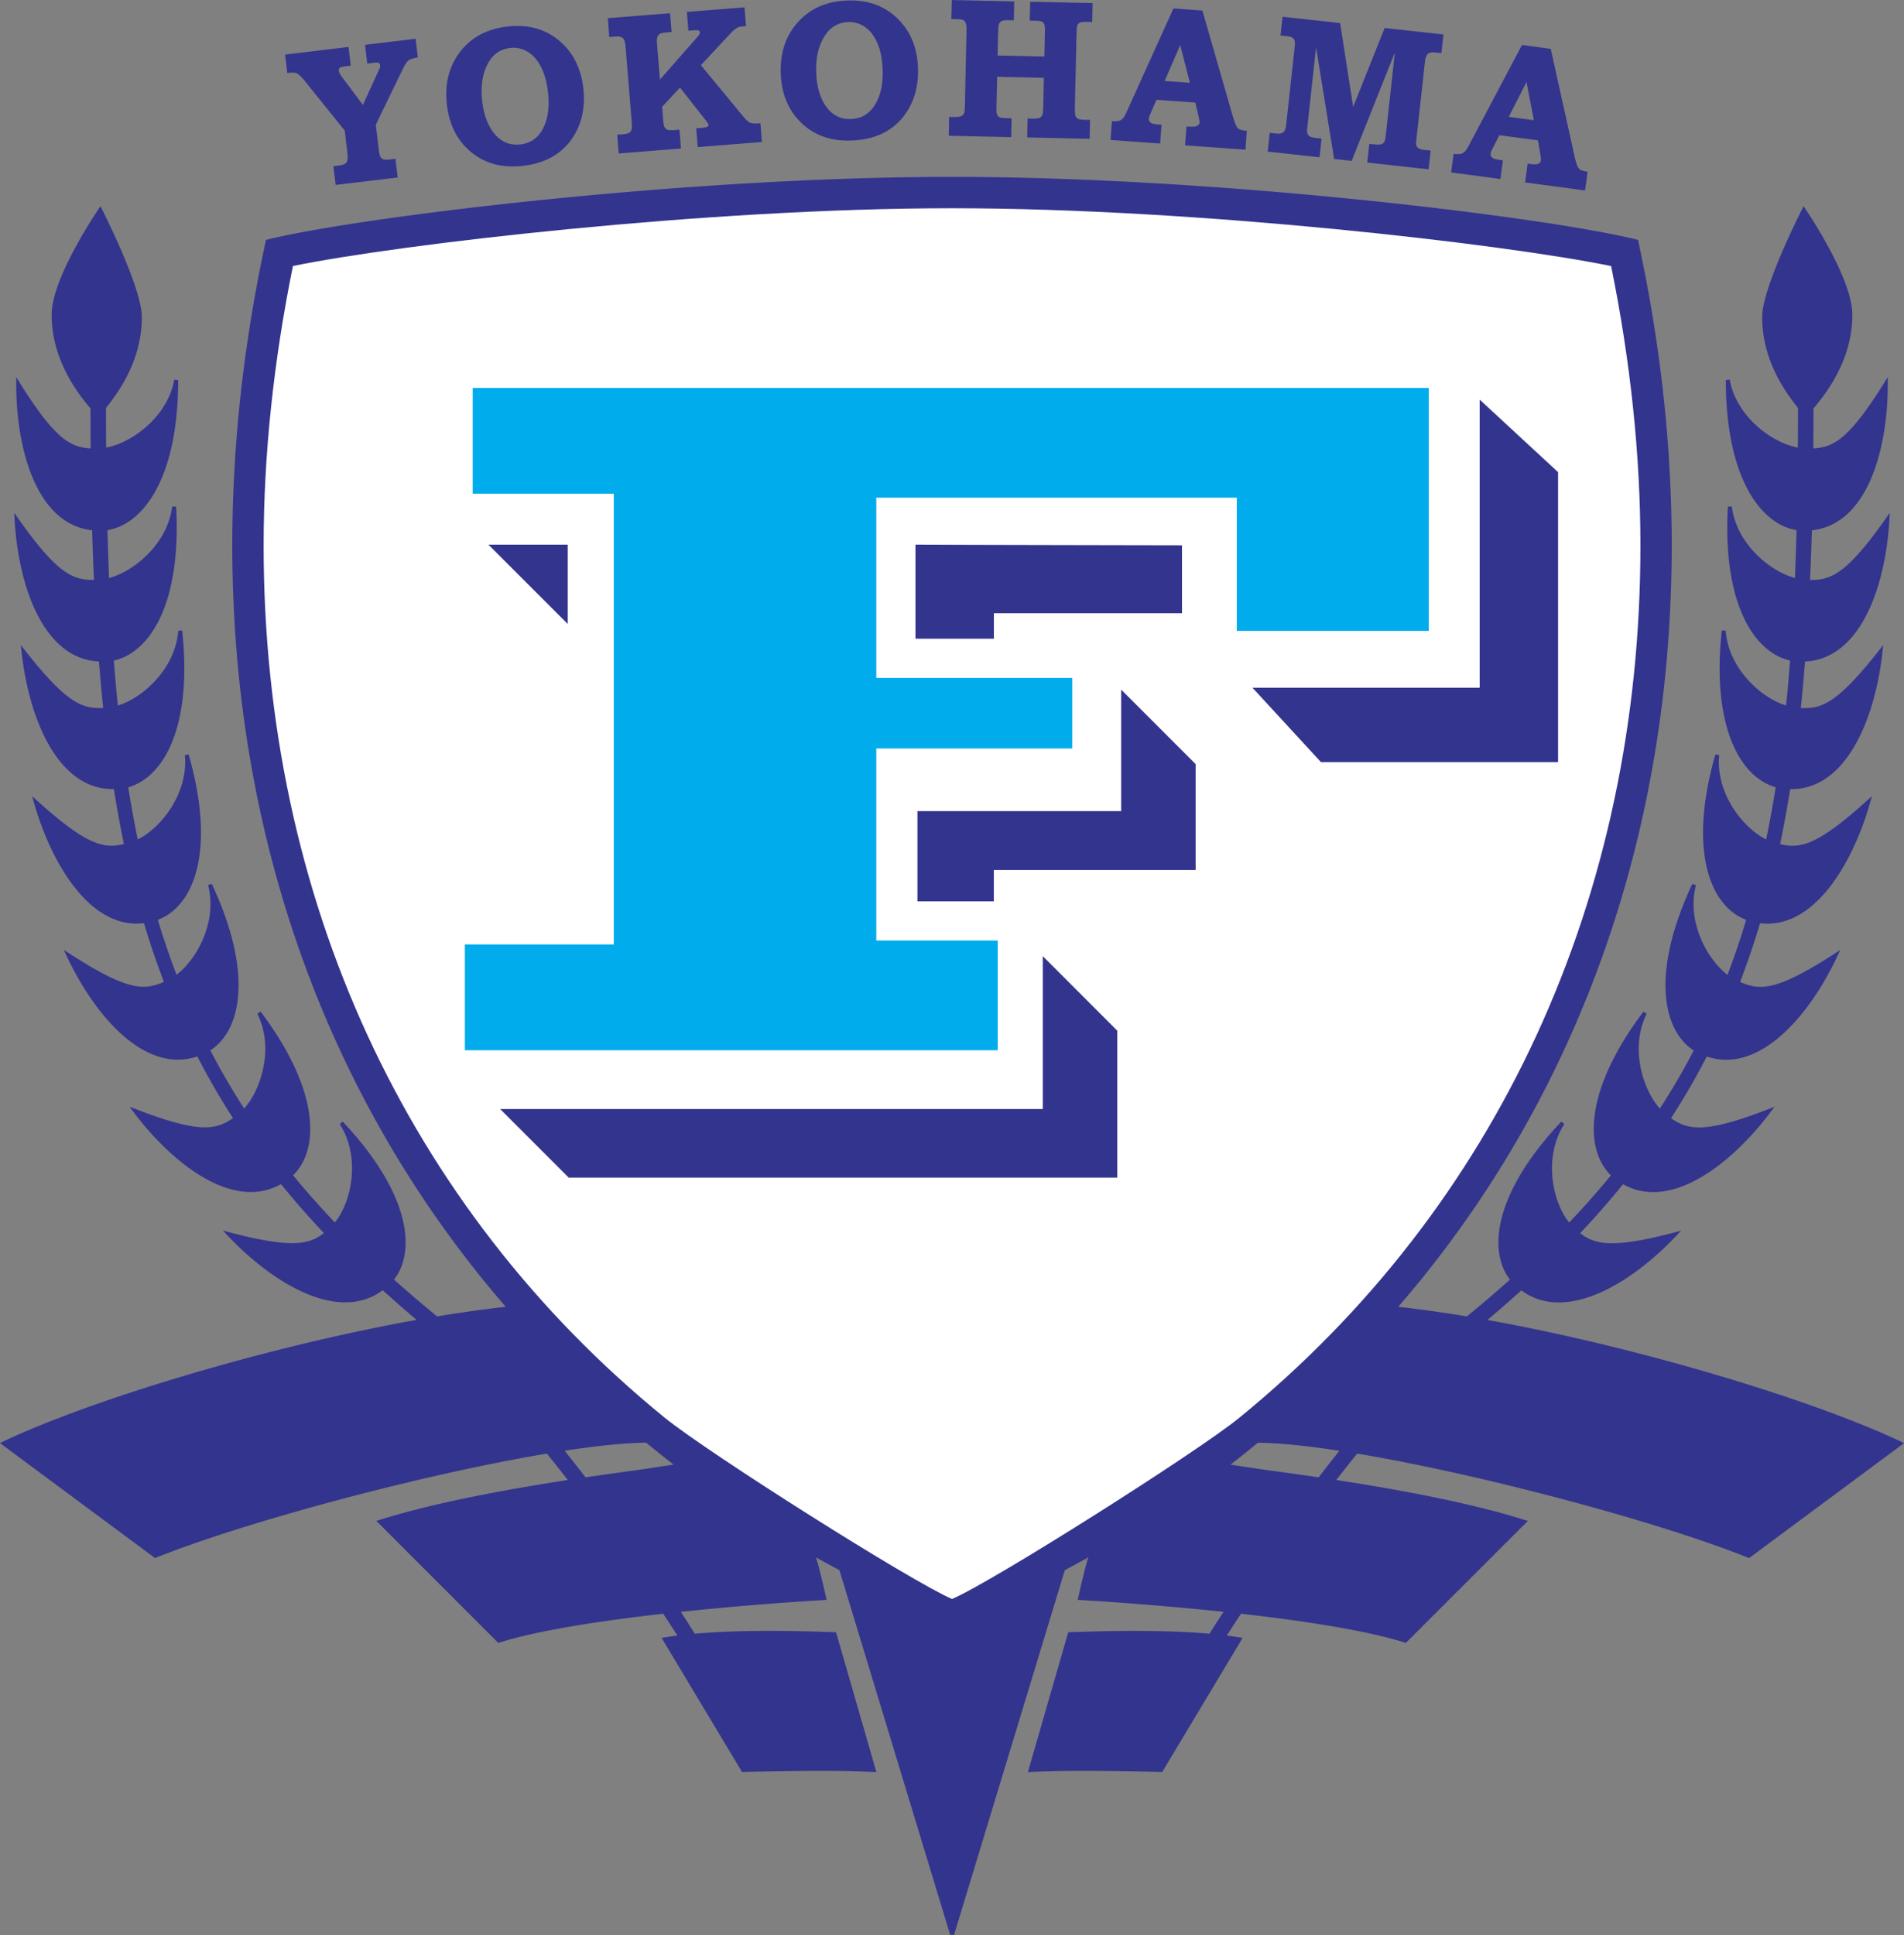
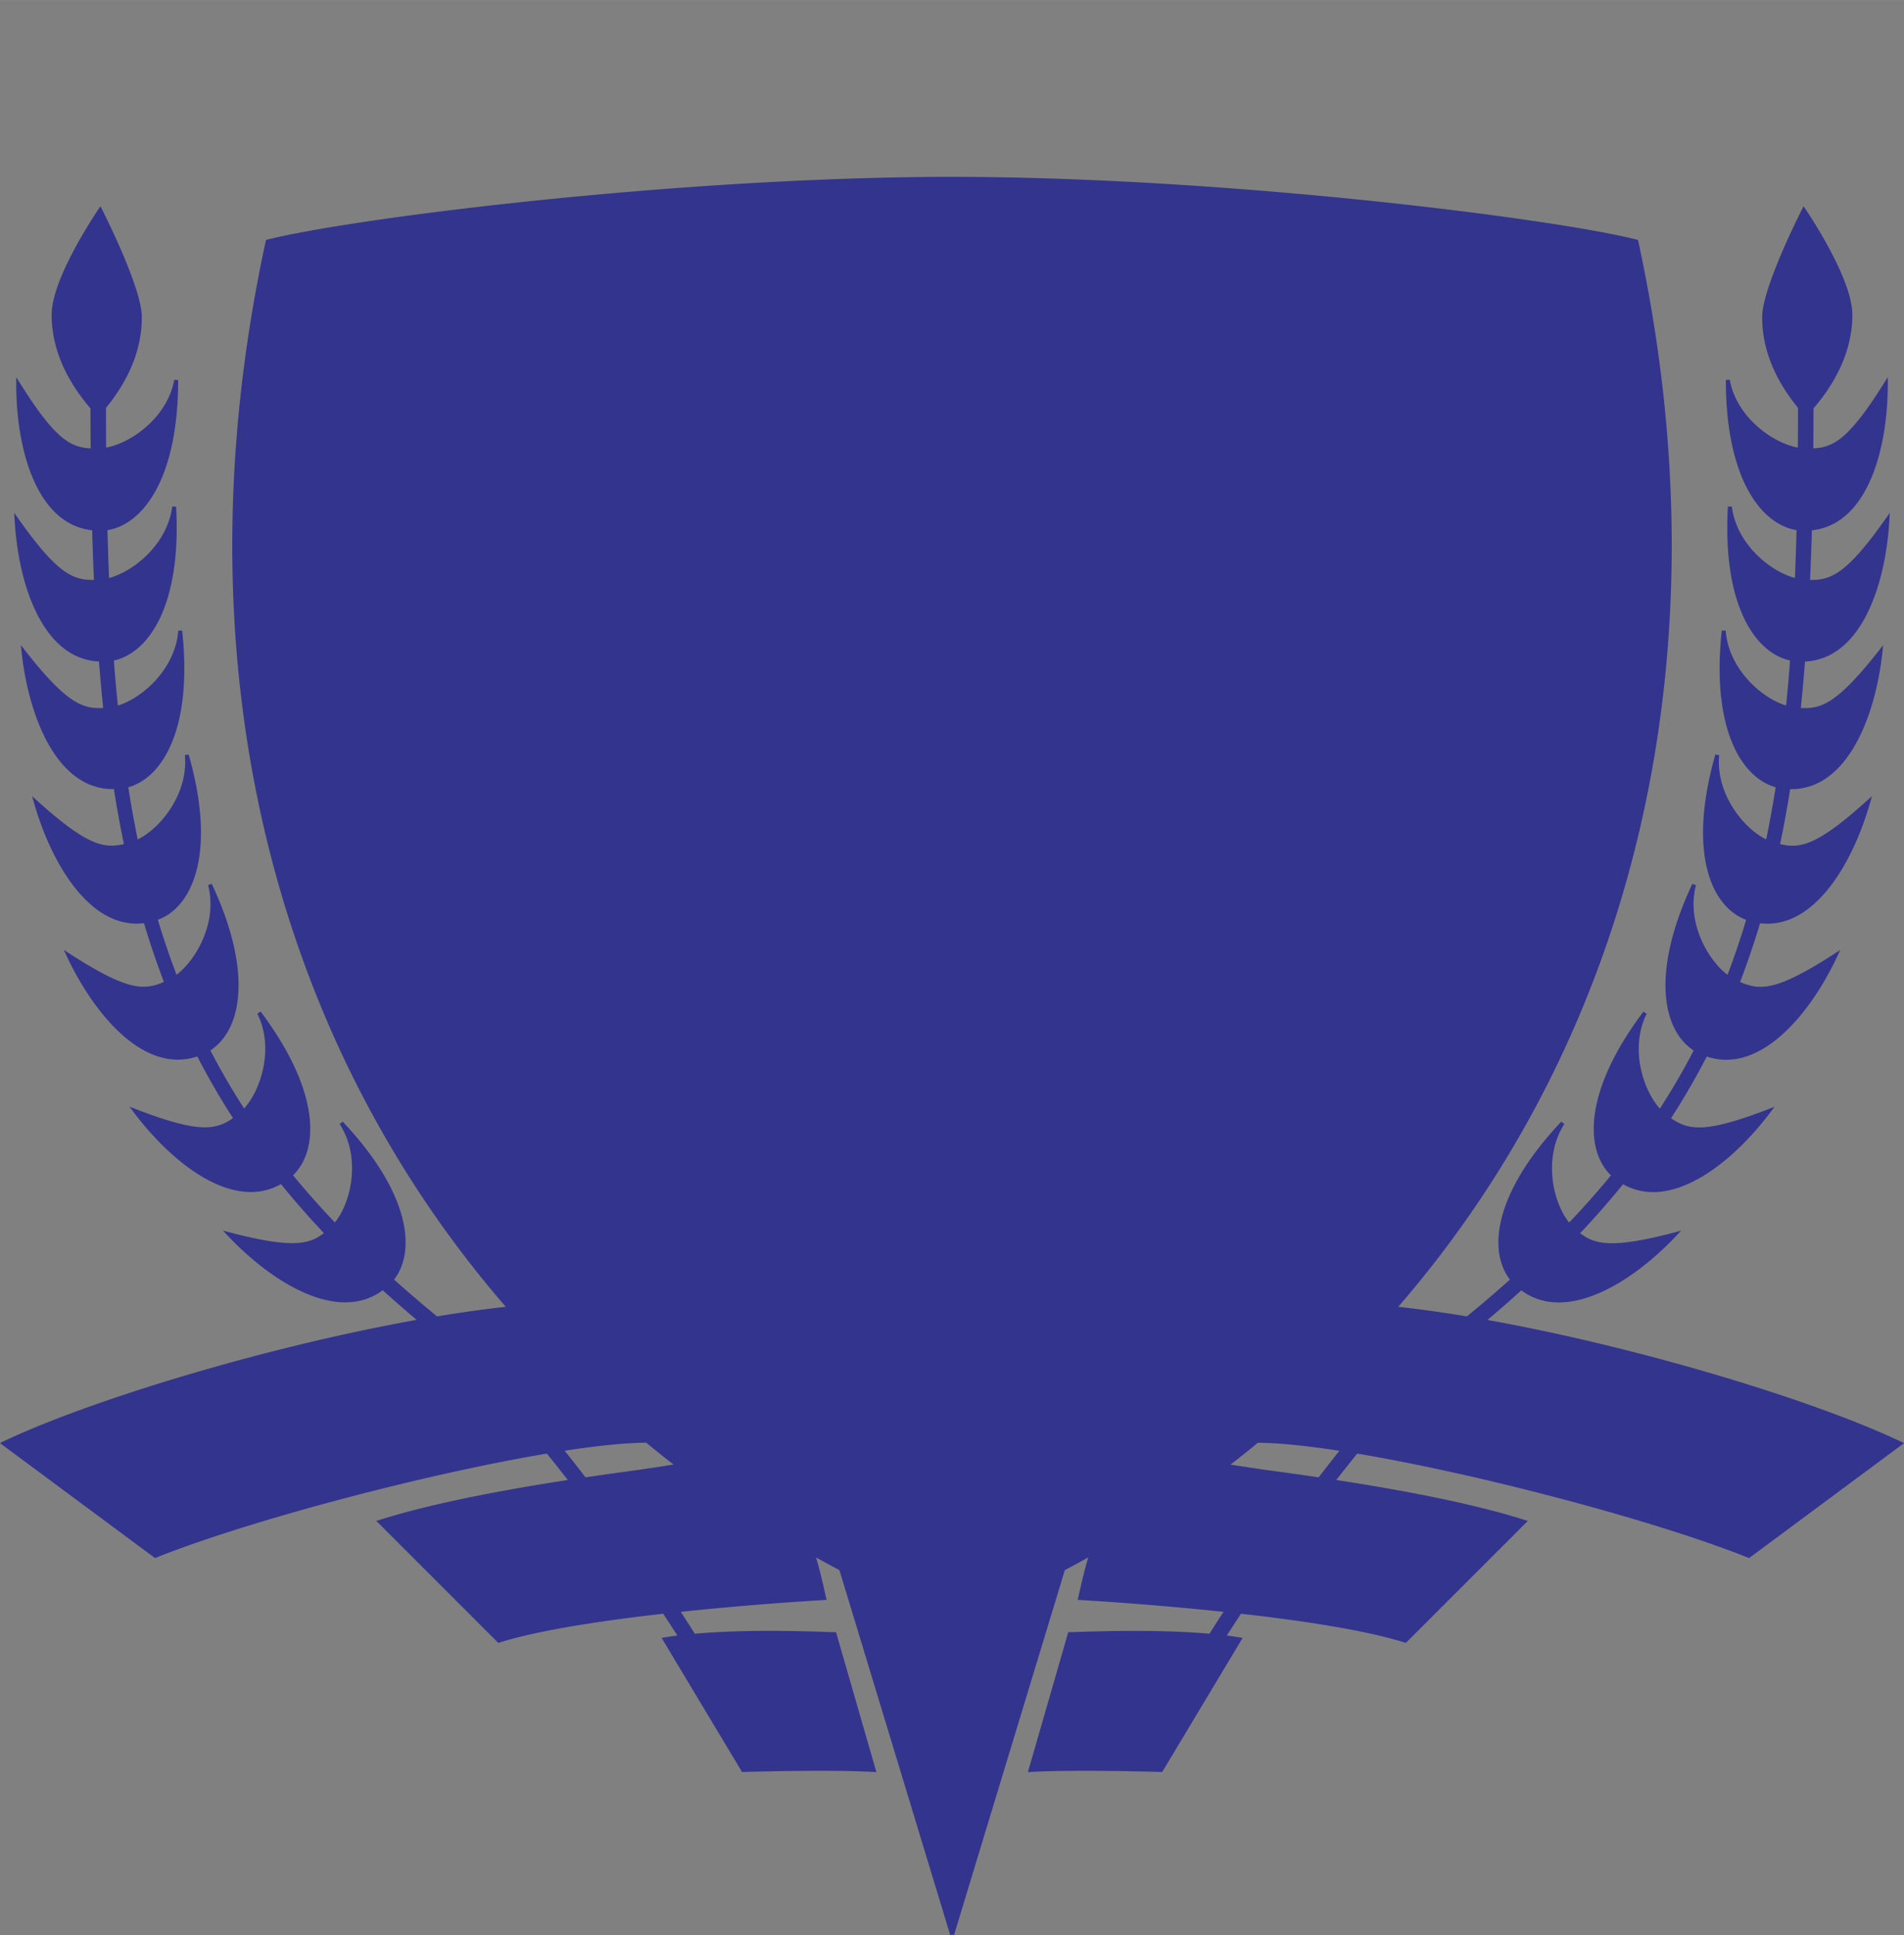
<svg xmlns="http://www.w3.org/2000/svg" xmlns:ns1="http://sodipodi.sourceforge.net/DTD/sodipodi-0.dtd" xmlns:ns2="http://www.inkscape.org/namespaces/inkscape" width="492.054" height="500" viewBox="0 0 37.939 38.551" version="1.1" id="svg16" ns1:docname="YokohamaFlugels logo 1995.svg" ns2:version="1.0.1 (3bc2e813f5, 2020-09-07)">
  <rect x="0" y="0" width="37.939" height="38.551" fill="#808080" stroke="none" />
  <defs id="defs20" />
  <ns1:namedview pagecolor="#ffffff" bordercolor="#666666" borderopacity="1" objecttolerance="10" gridtolerance="10" guidetolerance="10" ns2:pageopacity="0" ns2:pageshadow="2" ns2:window-width="3840" ns2:window-height="2068" id="namedview18" showgrid="false" fit-margin-top="0" fit-margin-left="0" fit-margin-right="0" fit-margin-bottom="0" ns2:zoom="2.803537" ns2:cx="411.56773" ns2:cy="239.29275" ns2:window-x="-12" ns2:window-y="-12" ns2:window-maximized="1" ns2:current-layer="svg16" />
  <path d="m 37.881,28.719 c -1.722,-0.818 -5.197,-1.879 -8.243,-2.425 a 22.559,22.559 0 0 0 0.676,-0.59 c 0.892,0.662 2.206,-0.151 3.091,-1.09 l 0.093,-0.099 -0.131,0.035 c -1.219,0.319 -1.58,0.25 -1.881,0.015 a 17.247,17.247 0 0 0 0.855,-0.975 c 0.957,0.541 2.165,-0.409 2.937,-1.434 l 0.082,-0.109 -0.127,0.049 c -1.258,0.484 -1.591,0.418 -1.936,0.179 a 14.441,14.441 0 0 0 0.712,-1.229 c 1.056,0.357 2.054,-0.828 2.602,-1.999 l 0.057,-0.123 -0.114,0.074 c -1.154,0.746 -1.483,0.736 -1.881,0.563 a 16.48,16.48 0 0 0 0.398,-1.17 c 1.07,0.129 1.843,-1.178 2.192,-2.4 l 0.037,-0.131 -0.101,0.091 c -0.989,0.892 -1.326,0.959 -1.729,0.864 0.075,-0.356 0.141,-0.721 0.201,-1.095 1.133,0.018 1.699,-1.439 1.839,-2.734 l 0.014,-0.135 -0.084,0.107 c -0.824,1.047 -1.145,1.17 -1.557,1.145 0.031,-0.302 0.059,-0.611 0.084,-0.925 1.122,-0.053 1.608,-1.53 1.681,-2.825 l 0.008,-0.136 -0.079,0.111 c -0.777,1.101 -1.09,1.23 -1.51,1.224 0.014,-0.323 0.027,-0.652 0.037,-0.988 1.112,-0.121 1.512,-1.62 1.512,-2.915 V 7.512 l -0.072,0.115 c -0.699,1.117 -1.006,1.283 -1.412,1.305 0.002,-0.262 0.003,-0.527 0.004,-0.797 0.549,-0.64 0.774,-1.277 0.774,-1.865 0,-0.761 -0.972,-2.162 -0.972,-2.162 0,0 -0.825,1.6 -0.825,2.208 0,0.628 0.241,1.227 0.713,1.808 0,0.031 8.25e-4,0.064 8.25e-4,0.095 0,0.236 -0.001,0.467 -0.003,0.697 -0.509,-0.094 -1.222,-0.608 -1.358,-1.353 l -0.077,0.007 c 0,1.933 0.684,2.87 1.409,2.99 a 63.76,63.76 0 0 1 -0.032,0.953 c -0.501,-0.133 -1.166,-0.683 -1.258,-1.424 l -0.078,0.003 c -0.109,1.931 0.522,2.905 1.239,3.065 -0.023,0.305 -0.049,0.603 -0.079,0.896 -0.496,-0.148 -1.149,-0.736 -1.204,-1.492 l -0.078,-0.001 c -0.207,1.917 0.368,2.922 1.074,3.122 a 22.88,22.88 0 0 1 -0.189,1.04 C 34.731,16.495 34.183,15.799 34.257,15.043 l -0.077,-0.014 c -0.551,1.931 -0.097,3.03 0.614,3.294 a 15.734,15.734 0 0 1 -0.372,1.096 c -0.412,-0.314 -0.818,-1.07 -0.628,-1.786 l -0.073,-0.026 c -0.829,1.769 -0.594,2.914 0.027,3.319 a 13.844,13.844 0 0 1 -0.674,1.158 C 32.728,21.698 32.475,20.865 32.812,20.194 l -0.066,-0.041 c -1.181,1.569 -1.179,2.741 -0.647,3.261 a 17.049,17.049 0 0 1 -0.832,0.939 C 30.939,23.955 30.743,23.051 31.171,22.391 l -0.061,-0.048 c -1.33,1.41 -1.472,2.564 -1.023,3.147 a 25.766,25.766 0 0 1 -0.858,0.733 c -0.472,-0.078 -0.931,-0.143 -1.368,-0.191 4.719,-5.451 6.562,-13.02 4.783,-21.229 l -0.005,-0.024 -0.023,-0.006 C 30.854,4.333 24.334,3.523 18.97,3.523 c -5.364,0 -11.883,0.81 -13.646,1.25 l -0.024,0.006 -0.005,0.024 c -1.778,8.209 0.064,15.778 4.783,21.229 -0.437,0.048 -0.896,0.113 -1.368,0.191 a 25.086,25.086 0 0 1 -0.858,-0.733 c 0.45,-0.583 0.306,-1.737 -1.023,-3.147 l -0.061,0.048 c 0.429,0.66 0.233,1.564 -0.096,1.96 a 17.119,17.119 0 0 1 -0.832,-0.939 c 0.532,-0.52 0.533,-1.692 -0.647,-3.261 l -0.066,0.041 c 0.337,0.671 0.083,1.504 -0.262,1.89 A 13.902,13.902 0 0 1 4.192,20.924 c 0.621,-0.405 0.856,-1.55 0.027,-3.319 l -0.073,0.026 c 0.19,0.717 -0.216,1.472 -0.628,1.786 A 15.828,15.828 0 0 1 3.145,18.323 C 3.856,18.059 4.311,16.96 3.759,15.029 l -0.076,0.014 c 0.075,0.756 -0.474,1.451 -0.939,1.679 A 23.174,23.174 0 0 1 2.556,15.683 c 0.706,-0.2 1.281,-1.206 1.074,-3.122 l -0.078,0.001 c -0.055,0.755 -0.708,1.344 -1.204,1.492 -0.03,-0.293 -0.056,-0.591 -0.079,-0.896 0.717,-0.16 1.348,-1.134 1.24,-3.065 l -0.078,-0.003 c -0.092,0.741 -0.757,1.291 -1.258,1.424 -0.013,-0.311 -0.023,-0.63 -0.032,-0.953 0.725,-0.12 1.409,-1.057 1.409,-2.99 l -0.077,-0.007 C 3.337,8.308 2.624,8.823 2.115,8.916 a 110.543,110.543 0 0 1 -0.003,-0.697 c 0,-0.031 8.243e-4,-0.064 8.243e-4,-0.095 0.472,-0.58 0.713,-1.18 0.713,-1.808 0,-0.608 -0.824,-2.208 -0.824,-2.208 0,0 -0.973,1.401 -0.973,2.162 0,0.588 0.224,1.225 0.774,1.865 2.061e-4,0.27 0.001,0.535 0.004,0.797 C 1.401,8.91 1.094,8.745 0.395,7.627 L 0.323,7.512 v 0.136 c 0,1.294 0.401,2.793 1.513,2.915 0.009,0.336 0.022,0.664 0.036,0.988 -0.42,0.007 -0.733,-0.123 -1.51,-1.224 l -0.079,-0.111 0.008,0.136 c 0.073,1.295 0.56,2.772 1.681,2.825 0.025,0.314 0.053,0.623 0.084,0.925 -0.412,0.025 -0.734,-0.097 -1.557,-1.145 l -0.084,-0.107 0.015,0.135 c 0.14,1.295 0.707,2.752 1.839,2.734 a 23.717,23.717 0 0 0 0.2,1.095 c -0.402,0.094 -0.739,0.028 -1.729,-0.864 l -0.101,-0.091 0.038,0.131 c 0.349,1.221 1.122,2.529 2.192,2.4 a 16.544,16.544 0 0 0 0.397,1.17 C 2.869,19.732 2.54,19.742 1.385,18.996 l -0.114,-0.074 0.058,0.123 c 0.549,1.171 1.546,2.356 2.602,1.999 A 14.386,14.386 0 0 0 4.643,22.273 C 4.297,22.512 3.965,22.579 2.707,22.094 l -0.127,-0.049 0.082,0.109 c 0.772,1.026 1.979,1.976 2.937,1.434 a 17.109,17.109 0 0 0 0.855,0.975 c -0.301,0.236 -0.662,0.304 -1.881,-0.015 l -0.131,-0.035 0.093,0.099 c 0.885,0.939 2.199,1.752 3.091,1.09 0.219,0.197 0.442,0.394 0.676,0.59 -3.047,0.546 -6.521,1.607 -8.243,2.425 L 0,28.747 l 3.089,2.29 0.02,-0.008 C 4.913,30.307 8.415,29.372 10.897,28.956 a 35.424,35.424 0 0 1 0.417,0.526 c -1.193,0.184 -2.654,0.448 -3.754,0.796 l -0.061,0.019 2.43,2.43 0.023,-0.007 c 0.791,-0.249 2.058,-0.438 3.263,-0.574 0.124,0.189 0.22,0.338 0.283,0.435 -0.089,0.011 -0.176,0.023 -0.259,0.037 l -0.056,0.009 1.603,2.672 0.023,-8.24e-4 c 0.017,-8.24e-4 1.726,-0.052 2.599,0 l 0.055,0.003 -0.804,-2.787 -0.171,-0.005 c -0.441,-0.015 -1.627,-0.055 -2.643,0.035 -0.013,-0.02 -0.112,-0.178 -0.28,-0.436 a 64.324,64.324 0 0 1 2.859,-0.235 l 0.046,-0.003 -0.01,-0.045 c -0.088,-0.4 -0.153,-0.648 -0.2,-0.801 0.154,0.086 0.309,0.17 0.466,0.253 l 2.209,7.272 0.037,-0.011 0.037,0.011 2.209,-7.272 c 0.157,-0.083 0.312,-0.167 0.467,-0.253 -0.047,0.153 -0.112,0.4 -0.2,0.801 l -0.01,0.045 0.046,0.003 c 0.025,0.001 1.348,0.075 2.859,0.235 -0.168,0.258 -0.267,0.416 -0.28,0.436 -1.016,-0.089 -2.202,-0.049 -2.643,-0.035 l -0.171,0.005 -0.804,2.787 0.055,-0.003 c 0.873,-0.052 2.582,-8.24e-4 2.599,0 l 0.022,8.24e-4 1.603,-2.672 -0.057,-0.009 a 6.443,6.443 0 0 0 -0.259,-0.037 c 0.062,-0.097 0.158,-0.246 0.283,-0.435 1.205,0.136 2.472,0.325 3.263,0.574 l 0.022,0.007 2.431,-2.43 -0.062,-0.019 c -1.1,-0.348 -2.561,-0.613 -3.755,-0.796 0.136,-0.175 0.275,-0.351 0.417,-0.526 2.482,0.416 5.983,1.351 7.788,2.073 l 0.021,0.008 3.088,-2.29 z m -25.098,0.553 c -0.3,0.041 -0.685,0.094 -1.116,0.157 -0.135,-0.175 -0.273,-0.352 -0.415,-0.53 0.644,-0.099 1.203,-0.157 1.624,-0.16 0.181,0.147 0.361,0.294 0.547,0.436 z m 13.491,0.157 c -0.432,-0.064 -0.817,-0.116 -1.117,-0.157 l -0.639,-0.096 c 0.186,-0.142 0.366,-0.289 0.547,-0.436 0.42,0.003 0.98,0.061 1.623,0.16 -0.142,0.178 -0.279,0.355 -0.414,0.53 z" fill="#33348e" id="path4" style="clip-rule:evenodd;fill-rule:evenodd;stroke-width:0.206" />
-   <path d="M 5.837,5.3 C 5.454,7.179 5.253,9.052 5.253,10.871 c 0,7.003 2.837,13.171 7.988,17.367 0.863,0.702 4.931,3.275 5.729,3.614 0.798,-0.338 4.881,-2.924 5.716,-3.603 5.164,-4.207 8.001,-10.375 8.001,-17.378 0,-1.819 -0.201,-3.692 -0.584,-5.571 C 29.99,4.865 23.862,4.148 18.97,4.148 c -4.892,0 -11.02,0.717 -13.134,1.151 z" fill="#ffffff" id="path6" style="clip-rule:evenodd;fill-rule:evenodd;stroke-width:0.206" />
-   <path d="m 22.341,13.738 1.483,1.483 v 2.108 h -4.021 v 0.625 H 18.281 v -1.796 h 4.06 z m -1.562,5.309 v 3.045 H 9.966 l 1.366,1.366 h 10.93 v -2.927 z m -2.537,-8.198 v 1.874 h 1.562 v -0.508 h 3.748 v -1.353 c -2.06e-4,0 -4.641,-0.008 -5.309,-0.013 z m -8.51,0 1.581,1.581 V 10.849 Z M 29.484,7.96 v 5.739 h -4.528 l 1.366,1.483 H 31.046 V 9.405 Z" fill="#33348e" id="path8" style="clip-rule:evenodd;fill-rule:evenodd;stroke-width:0.206" />
-   <path d="M 9.419,7.726 V 9.834 h 2.811 v 8.979 H 9.263 v 2.108 H 19.881 v -2.186 h -2.42 v -3.825 h 3.904 V 13.504 H 17.461 V 9.913 h 7.183 v 2.654 h 3.825 V 7.727 c 2.06e-4,-2.06e-4 2.06e-4,-2.06e-4 -19.05,-2.06e-4 z" fill="#00acec" id="path10" style="clip-rule:evenodd;fill-rule:evenodd;stroke-width:0.206" />
-   <path d="m 5.68,1.087 1.264,-0.152 0.045,0.373 -0.095,0.011 c -0.067,0.008 -0.108,0.019 -0.124,0.032 -0.015,0.013 -0.022,0.033 -0.019,0.057 0.004,0.033 0.029,0.081 0.076,0.142 l 0.405,0.54 0.296,-0.65 c 0.027,-0.056 0.041,-0.088 0.043,-0.095 a 0.132,0.132 0 0 0 0.003,-0.044 c -0.003,-0.022 -0.012,-0.038 -0.026,-0.047 -0.015,-0.009 -0.048,-0.01 -0.1,-0.004 l -0.13,0.016 -0.045,-0.373 1.008,-0.121 0.045,0.373 c -0.087,0.012 -0.148,0.03 -0.182,0.055 -0.034,0.025 -0.071,0.079 -0.112,0.163 l -0.544,1.121 0.057,0.478 c 0.01,0.084 0.022,0.139 0.035,0.162 0.013,0.024 0.033,0.04 0.06,0.049 0.027,0.009 0.076,0.009 0.15,4.121e-4 l 0.089,-0.011 0.045,0.373 -1.236,0.148 -0.045,-0.373 0.067,-0.008 c 0.086,-0.01 0.14,-0.023 0.163,-0.038 a 0.121,0.121 0 0 0 0.048,-0.068 c 0.009,-0.03 0.009,-0.089 -0.002,-0.176 l -0.05,-0.419 -0.808,-1.004 c -0.064,-0.078 -0.118,-0.125 -0.16,-0.142 -0.031,-0.011 -0.09,-0.011 -0.176,-4.122e-4 z m 4.828,-0.06 c 0.106,0.061 0.196,0.161 0.269,0.3 0.073,0.139 0.122,0.314 0.144,0.527 0.032,0.303 -0.009,0.552 -0.124,0.747 -0.099,0.163 -0.243,0.256 -0.433,0.276 C 10.175,2.897 10.014,2.838 9.883,2.699 9.731,2.536 9.639,2.303 9.607,1.999 c -0.033,-0.304 0.012,-0.56 0.134,-0.767 0.098,-0.165 0.243,-0.258 0.436,-0.278 a 0.534,0.534 0 0 1 0.33,0.074 z m -1.333,-0.003 c -0.225,0.287 -0.315,0.636 -0.272,1.045 0.047,0.44 0.229,0.776 0.546,1.008 0.262,0.192 0.58,0.268 0.954,0.228 0.284,-0.03 0.52,-0.114 0.708,-0.25 0.188,-0.136 0.328,-0.316 0.42,-0.54 0.091,-0.224 0.123,-0.472 0.094,-0.745 C 11.58,1.363 11.42,1.043 11.143,0.811 10.866,0.578 10.526,0.484 10.125,0.527 9.716,0.571 9.399,0.736 9.174,1.024 Z m 2.937,-0.662 1.24,-0.099 0.03,0.374 -0.082,0.007 c -0.077,0.006 -0.125,0.014 -0.142,0.025 a 0.129,0.129 0 0 0 -0.058,0.064 c -0.011,0.027 -0.013,0.075 -0.008,0.145 l 0.057,0.709 0.732,-0.834 c 0.032,-0.037 0.051,-0.062 0.057,-0.074 a 0.066,0.066 0 0 0 0.008,-0.032 c -0.001,-0.018 -0.009,-0.03 -0.023,-0.038 -0.014,-0.008 -0.05,-0.009 -0.107,-0.005 l -0.099,0.008 -0.03,-0.375 1.148,-0.091 0.03,0.374 -0.039,0.003 c -0.054,0.004 -0.091,0.01 -0.111,0.018 a 0.281,0.281 0 0 0 -0.072,0.043 0.927,0.927 0 0 0 -0.108,0.104 l -0.569,0.611 0.817,0.989 c 0.07,0.085 0.12,0.135 0.149,0.149 0.042,0.02 0.098,0.027 0.17,0.021 l 0.05,-0.004 0.03,0.374 -1.279,0.102 -0.03,-0.374 0.05,-0.004 c 0.093,-0.007 0.15,-0.016 0.169,-0.027 0.019,-0.011 0.028,-0.023 0.027,-0.037 -0.001,-0.015 -0.023,-0.05 -0.067,-0.105 l -0.502,-0.639 -0.357,0.384 0.022,0.27 c 0.005,0.067 0.015,0.112 0.029,0.137 a 0.111,0.111 0 0 0 0.056,0.05 c 0.023,0.009 0.068,0.011 0.136,0.006 l 0.103,-0.008 0.03,0.375 -1.24,0.099 -0.03,-0.374 0.093,-0.007 c 0.072,-0.006 0.12,-0.016 0.144,-0.03 a 0.106,0.106 0 0 0 0.048,-0.063 c 0.009,-0.023 0.009,-0.076 0.003,-0.159 L 12.467,0.953 C 12.46,0.874 12.45,0.821 12.437,0.795 a 0.116,0.116 0 0 0 -0.058,-0.056 c -0.026,-0.012 -0.07,-0.015 -0.134,-0.01 l -0.105,0.008 z m 5.122,0.174 c 0.101,0.069 0.184,0.175 0.247,0.318 0.063,0.144 0.099,0.322 0.106,0.536 0.011,0.304 -0.049,0.55 -0.178,0.736 C 17.297,2.283 17.147,2.364 16.956,2.371 16.766,2.378 16.61,2.307 16.489,2.159 16.349,1.986 16.274,1.746 16.264,1.441 16.253,1.135 16.316,0.883 16.453,0.685 16.562,0.528 16.714,0.446 16.908,0.439 a 0.531,0.531 0 0 1 0.325,0.097 z m -1.33,-0.099 c -0.245,0.27 -0.361,0.611 -0.347,1.022 0.015,0.442 0.173,0.79 0.472,1.044 0.248,0.211 0.559,0.31 0.935,0.296 0.285,-0.01 0.527,-0.076 0.724,-0.198 C 17.885,2.479 18.038,2.31 18.145,2.093 18.252,1.876 18.301,1.631 18.292,1.356 18.278,0.948 18.141,0.618 17.881,0.366 17.622,0.115 17.29,-0.005 16.886,0.01 16.476,0.024 16.148,0.166 15.903,0.437 Z M 18.966,0 l 1.244,0.028 -0.008,0.376 -0.116,-0.002 c -0.063,-0.001 -0.106,0.004 -0.129,0.017 a 0.11,0.11 0 0 0 -0.05,0.057 c -0.01,0.025 -0.016,0.079 -0.018,0.162 l -0.011,0.467 0.932,0.021 0.011,-0.502 c 0.001,-0.061 -0.001,-0.103 -0.009,-0.125 A 0.102,0.102 0 0 0 20.765,0.433 c -0.022,-0.012 -0.073,-0.019 -0.151,-0.021 l -0.095,-0.002 0.008,-0.376 1.244,0.028 -0.008,0.376 -0.104,-0.002 c -0.071,-0.001 -0.118,0.004 -0.142,0.015 a 0.099,0.099 0 0 0 -0.049,0.053 c -0.01,0.024 -0.015,0.08 -0.017,0.169 l -0.033,1.462 c -0.002,0.09 0.003,0.149 0.014,0.176 0.011,0.027 0.028,0.046 0.052,0.057 0.023,0.012 0.078,0.018 0.163,0.02 l 0.073,0.001 -0.008,0.376 -1.244,-0.028 0.008,-0.376 0.082,0.002 c 0.075,0.002 0.127,-0.004 0.154,-0.016 a 0.106,0.106 0 0 0 0.057,-0.055 c 0.011,-0.024 0.017,-0.082 0.019,-0.172 L 20.8,1.55 19.869,1.529 19.856,2.101 c -0.003,0.09 4.12e-4,0.147 0.008,0.169 0.011,0.033 0.029,0.054 0.054,0.065 0.025,0.011 0.076,0.017 0.153,0.019 l 0.086,0.002 -0.008,0.376 -1.244,-0.028 0.008,-0.375 0.086,0.002 c 0.07,0.001 0.12,-0.004 0.148,-0.016 a 0.109,0.109 0 0 0 0.06,-0.053 c 0.011,-0.023 0.017,-0.074 0.019,-0.152 l 0.032,-1.466 c 0.002,-0.091 -0.002,-0.151 -0.012,-0.179 a 0.114,0.114 0 0 0 -0.047,-0.062 c -0.022,-0.013 -0.064,-0.021 -0.128,-0.022 l -0.115,-0.002 z m 4.551,0.899 0.193,0.75 -0.504,-0.036 z m -1.07,1.335 c -0.028,0.061 -0.052,0.103 -0.073,0.125 -0.021,0.022 -0.046,0.038 -0.076,0.047 -0.031,0.009 -0.078,0.012 -0.142,0.007 l -0.027,0.375 0.988,0.071 0.027,-0.375 c -0.094,-0.007 -0.151,-0.013 -0.171,-0.02 a 0.126,0.126 0 0 1 -0.065,-0.042 0.084,0.084 0 0 1 -0.017,-0.057 c 0.001,-0.018 0.014,-0.055 0.037,-0.112 l 0.116,-0.265 0.773,0.055 0.06,0.251 c 0.018,0.074 0.026,0.122 0.025,0.145 -0.002,0.027 -0.017,0.049 -0.046,0.066 -0.028,0.017 -0.076,0.023 -0.142,0.018 l -0.073,-0.003 -0.027,0.375 1.203,0.086 0.027,-0.375 C 24.757,2.6 24.699,2.584 24.669,2.556 24.638,2.528 24.606,2.457 24.573,2.345 L 23.959,0.21 23.382,0.168 Z m 3.109,-1.901 1.147,0.126 0.26,1.671 0.627,-1.573 1.172,0.129 -0.041,0.373 -0.125,-0.014 c -0.069,-0.008 -0.117,0.002 -0.147,0.03 -0.029,0.027 -0.048,0.083 -0.057,0.166 L 28.224,2.764 c -0.008,0.067 -0.009,0.109 -0.004,0.126 a 0.106,0.106 0 0 0 0.04,0.059 c 0.025,0.018 0.06,0.03 0.102,0.034 l 0.145,0.016 -0.041,0.373 -1.222,-0.134 0.041,-0.373 0.095,0.01 c 0.07,0.008 0.117,0.007 0.143,-0.002 a 0.109,0.109 0 0 0 0.059,-0.047 c 0.014,-0.022 0.024,-0.066 0.031,-0.13 L 27.794,1.044 26.933,3.205 26.584,3.166 26.224,0.944 26.045,2.577 c -0.004,0.038 -8.24e-4,0.067 0.01,0.089 a 0.123,0.123 0 0 0 0.049,0.053 c 0.022,0.013 0.059,0.023 0.109,0.028 l 0.121,0.013 -0.041,0.373 -1.033,-0.114 0.041,-0.373 0.103,0.011 c 0.064,0.007 0.109,0.006 0.134,-0.004 a 0.114,0.114 0 0 0 0.06,-0.052 c 0.014,-0.025 0.026,-0.073 0.033,-0.143 l 0.165,-1.503 c 0.008,-0.069 0.008,-0.115 0.002,-0.136 a 0.123,0.123 0 0 0 -0.043,-0.067 c -0.021,-0.015 -0.054,-0.025 -0.1,-0.03 l -0.14,-0.015 z m 4.861,1.301 0.147,0.76 -0.5,-0.067 z m -1.15,1.266 c -0.032,0.06 -0.058,0.1 -0.08,0.121 A 0.175,0.175 0 0 1 29.107,3.064 c -0.031,0.008 -0.079,0.007 -0.142,-0.001 l -0.05,0.372 0.982,0.131 0.05,-0.372 c -0.093,-0.013 -0.15,-0.023 -0.17,-0.03 a 0.125,0.125 0 0 1 -0.062,-0.045 0.083,0.083 0 0 1 -0.014,-0.059 c 0.003,-0.018 0.017,-0.054 0.044,-0.109 l 0.131,-0.258 0.769,0.103 0.044,0.254 c 0.013,0.075 0.019,0.124 0.015,0.147 -0.004,0.027 -0.02,0.048 -0.049,0.063 -0.029,0.015 -0.077,0.018 -0.143,0.009 l -0.073,-0.008 -0.05,0.373 1.195,0.16 0.05,-0.373 c -0.086,-0.011 -0.143,-0.032 -0.171,-0.062 -0.029,-0.03 -0.056,-0.102 -0.082,-0.217 l -0.481,-2.169 -0.573,-0.077 z" fill="#33348e" id="path12" style="clip-rule:evenodd;fill-rule:evenodd;stroke-width:0.206" />
</svg>